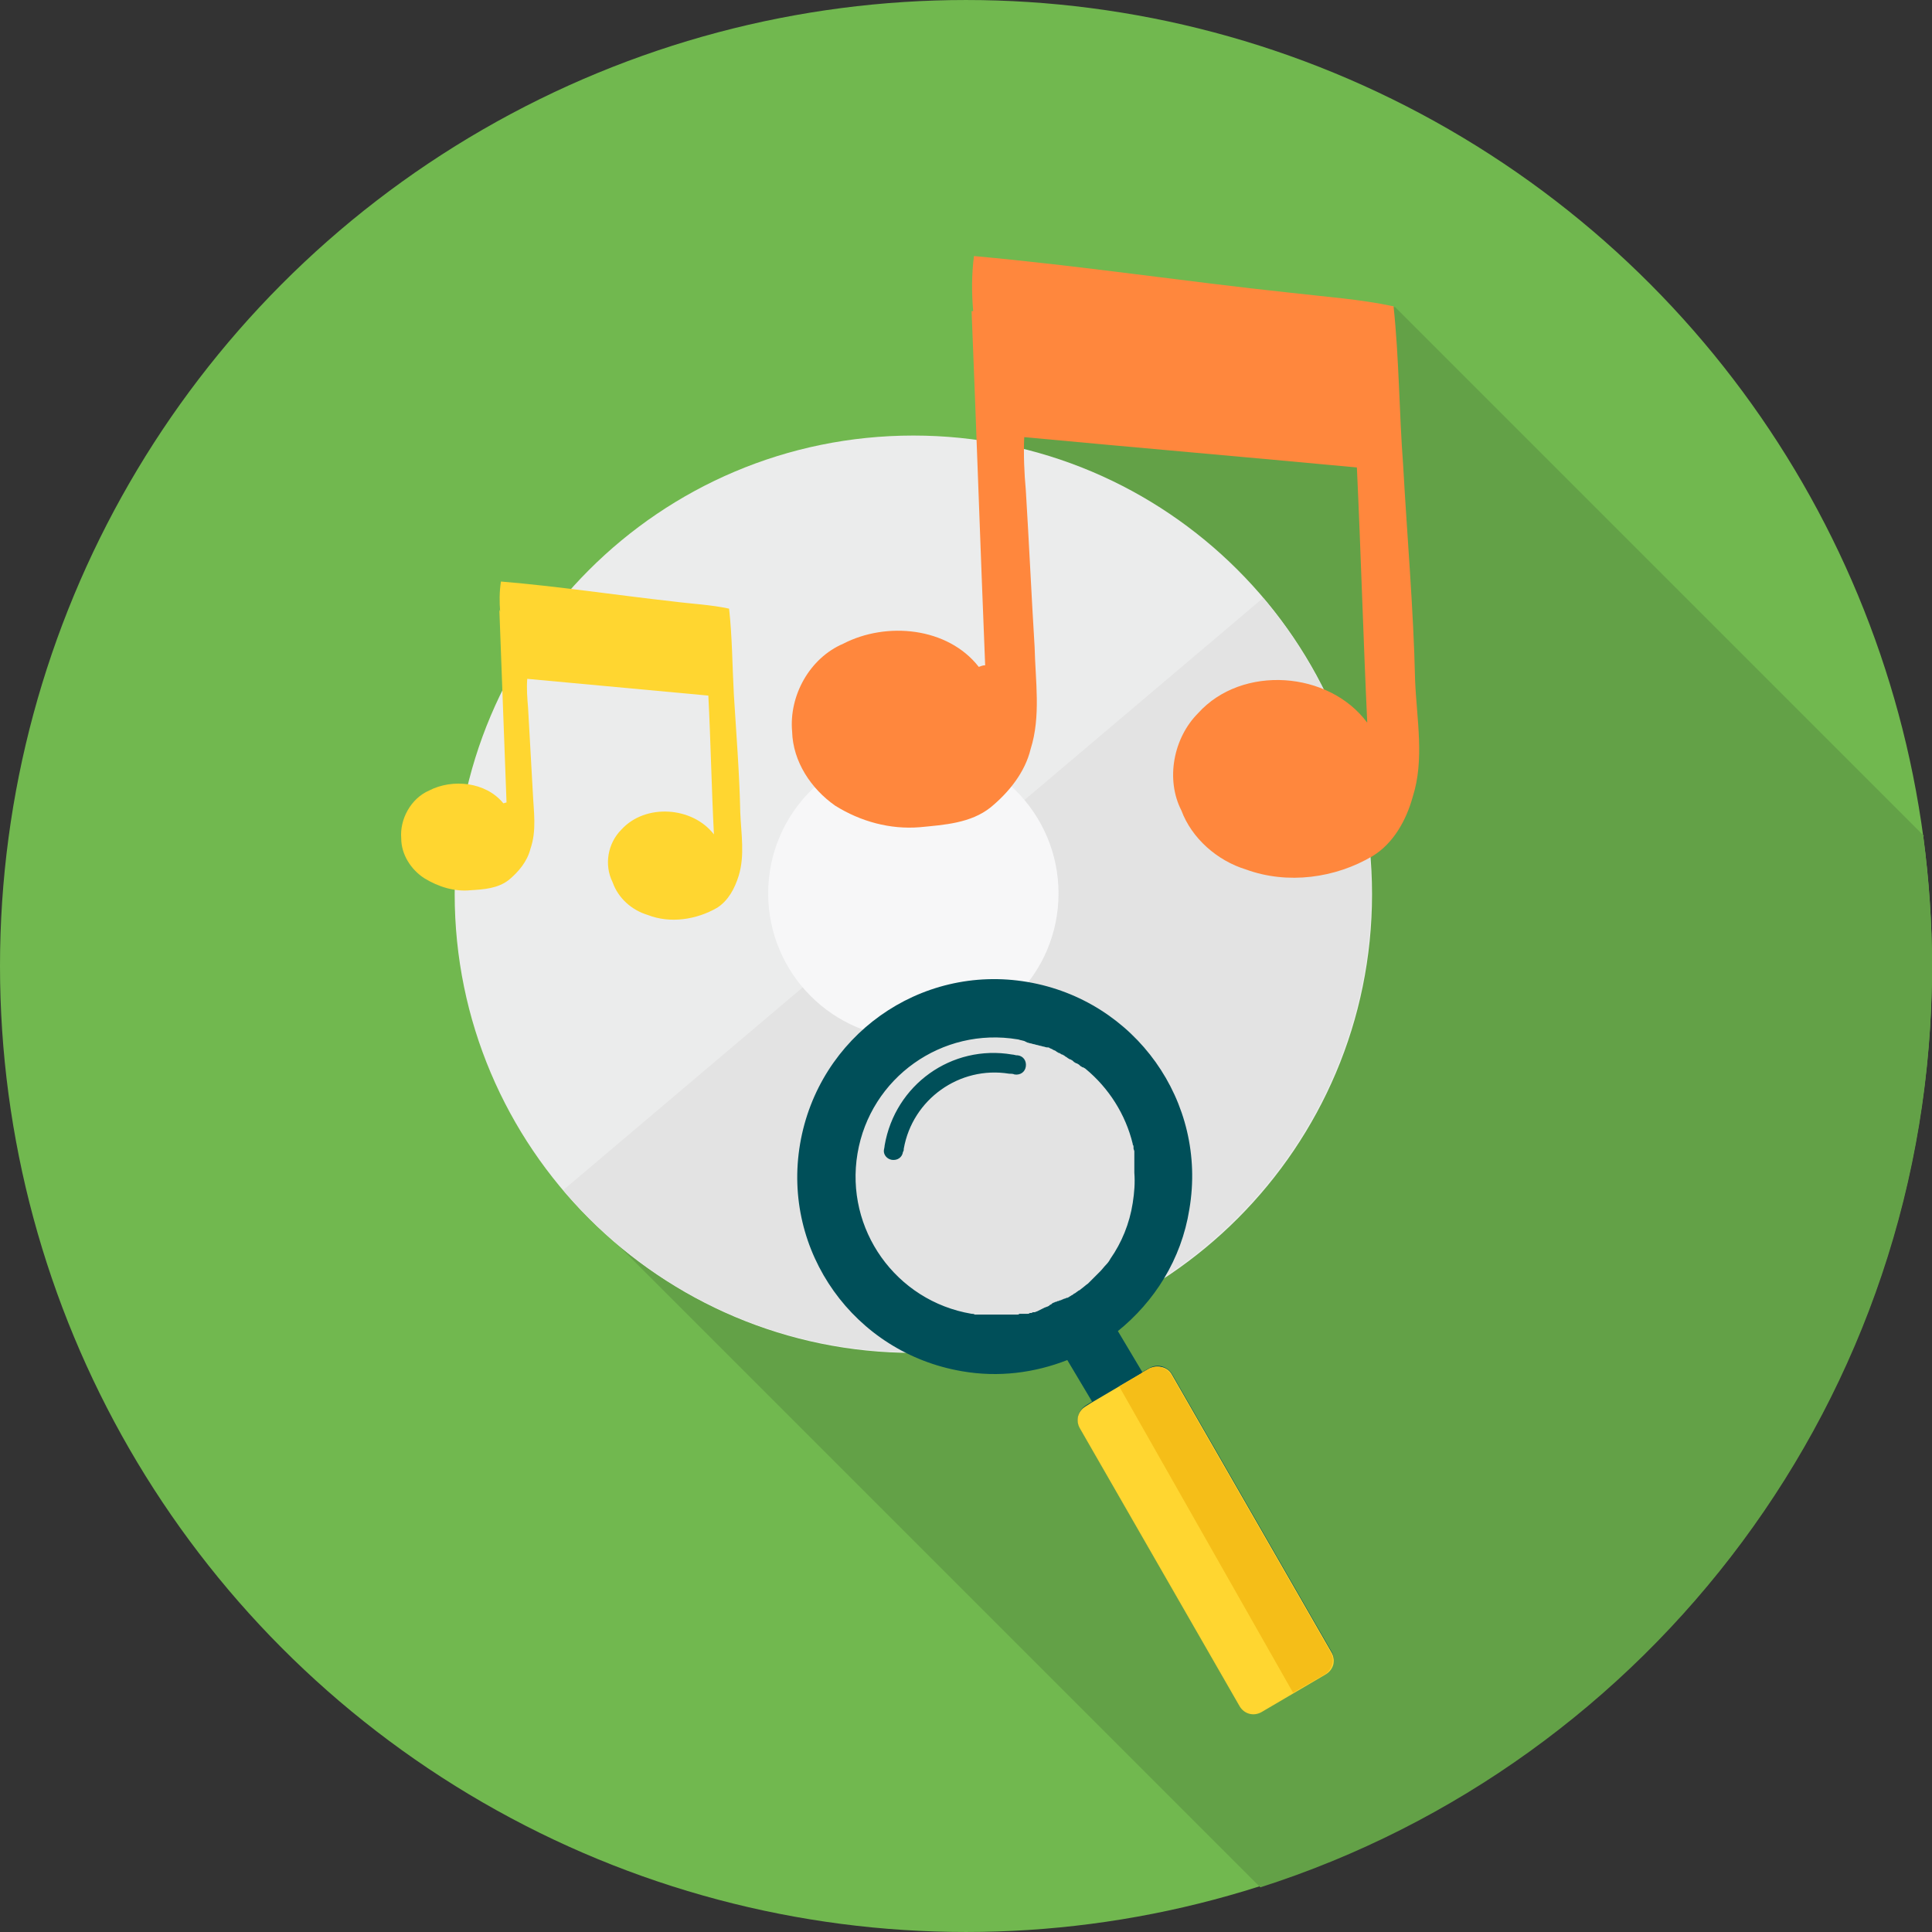
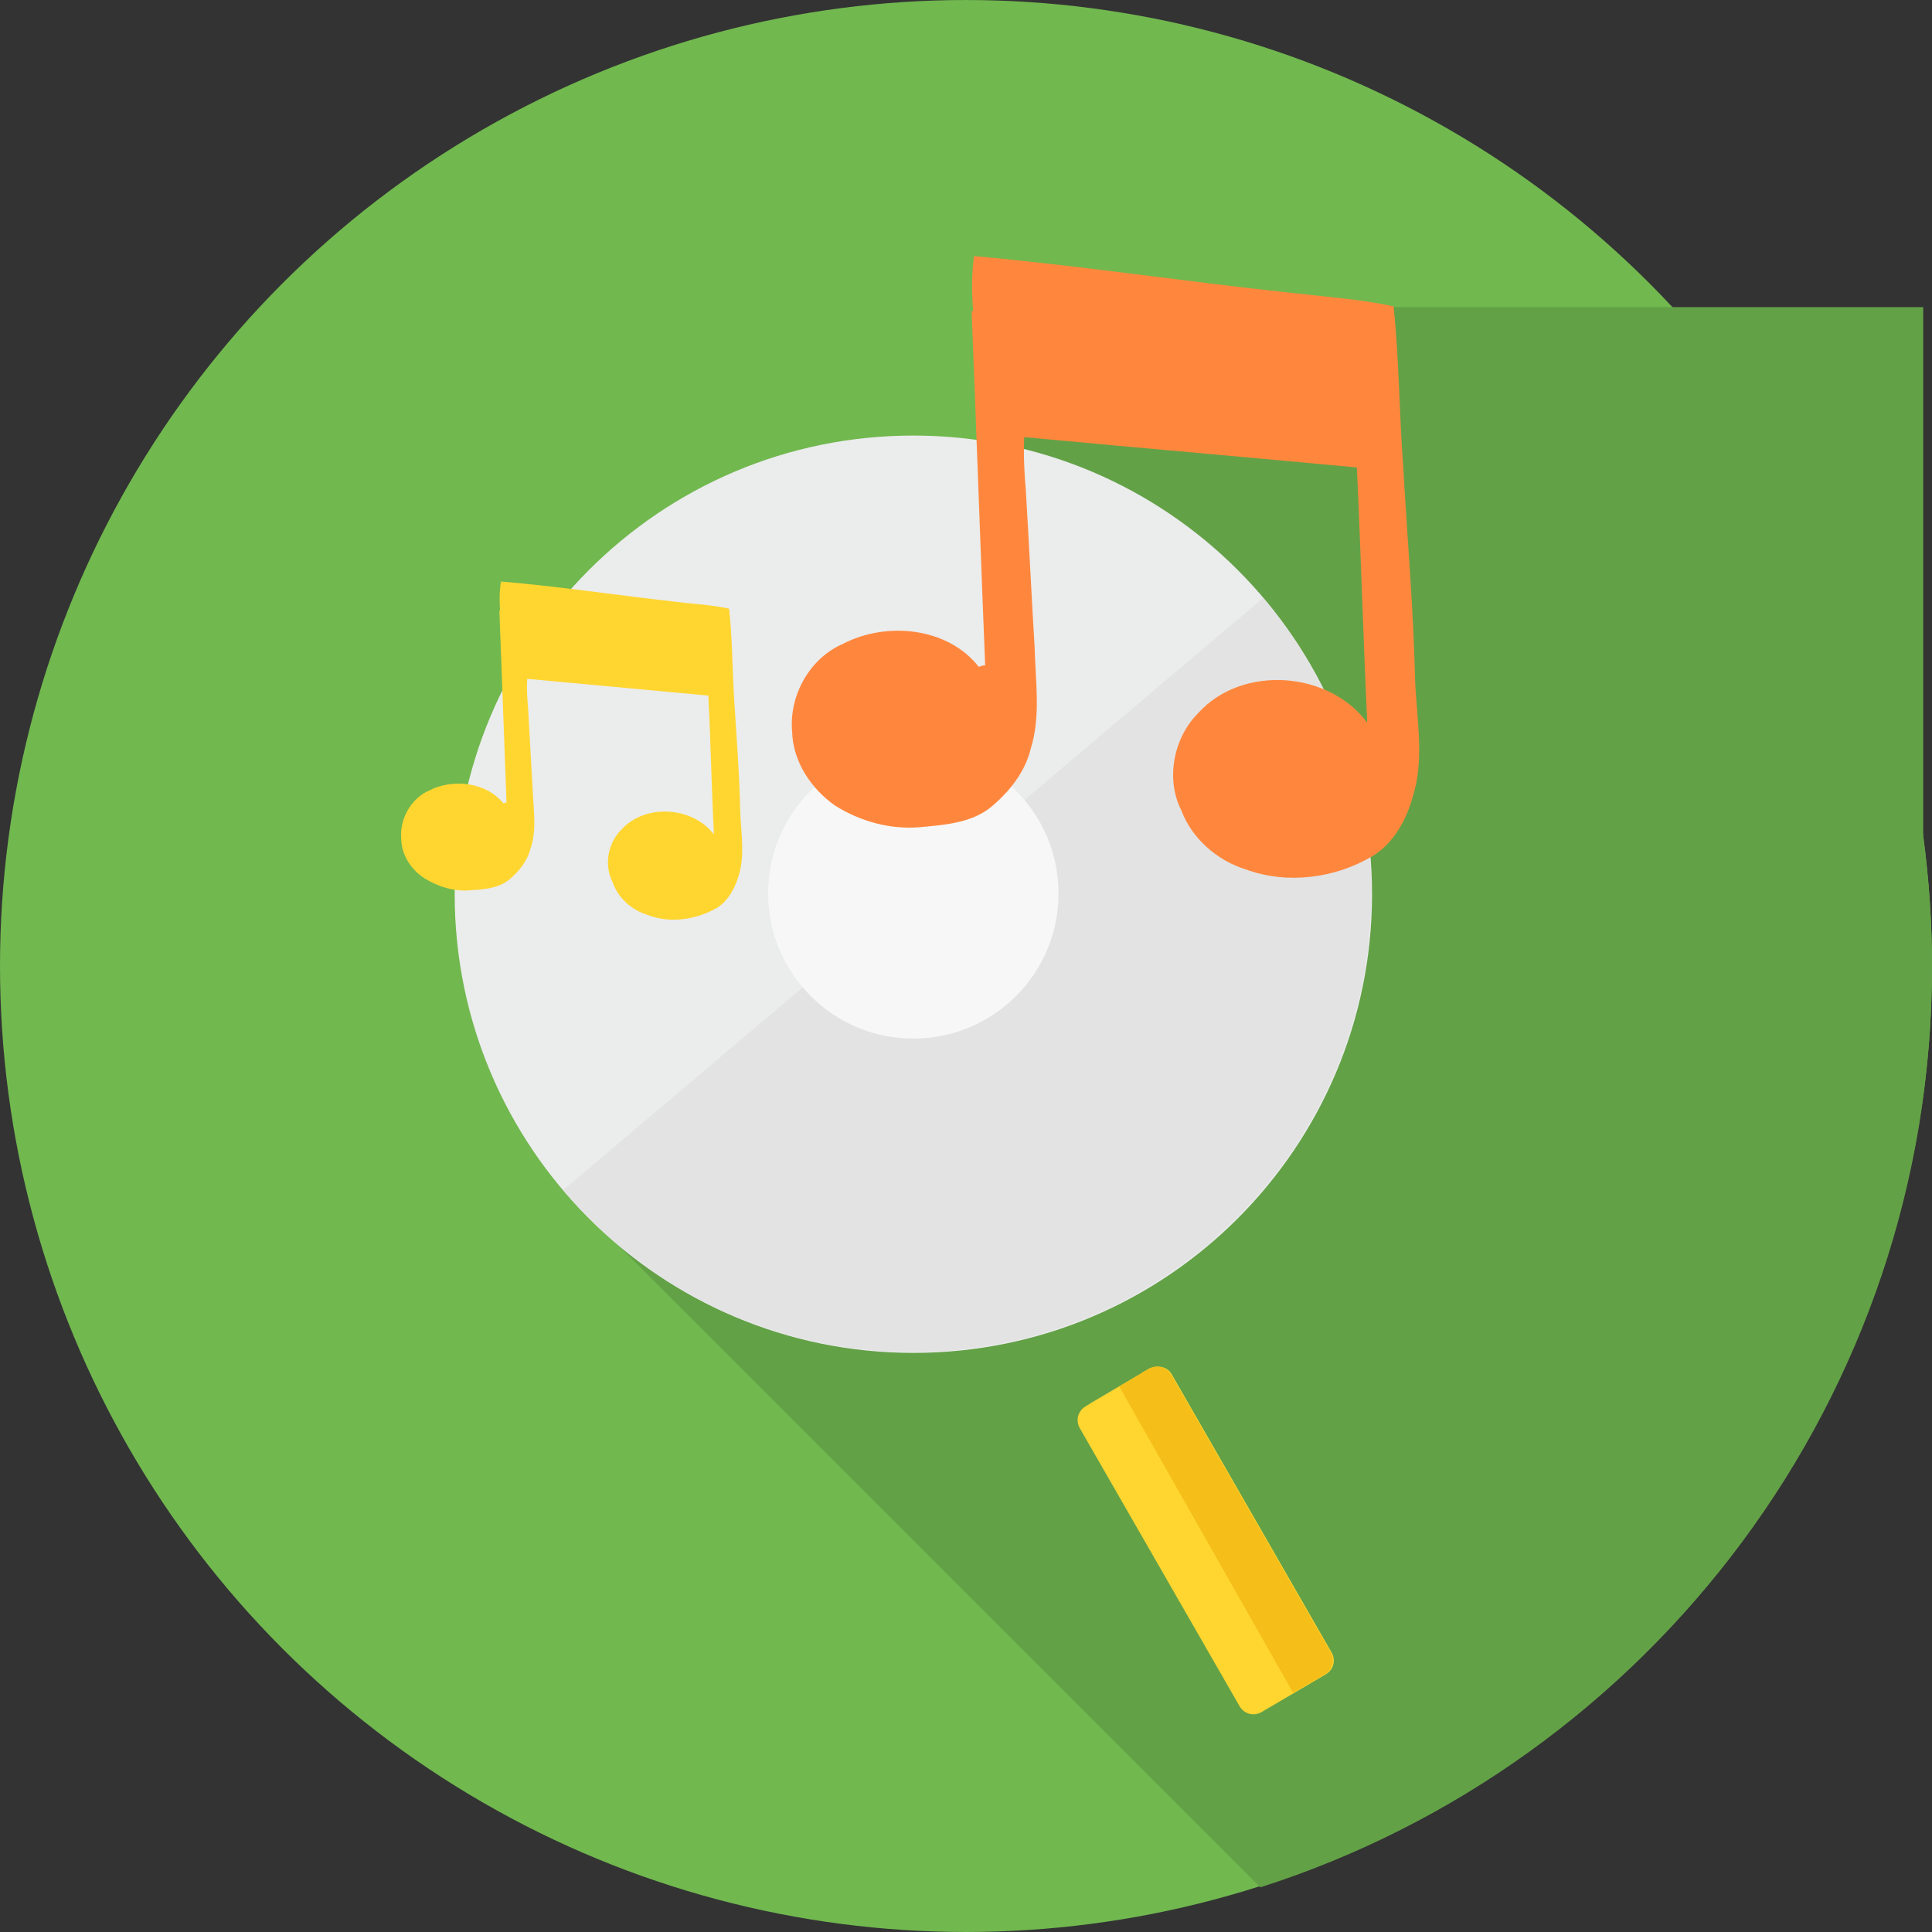
<svg xmlns="http://www.w3.org/2000/svg" height="800px" width="800px" id="Layer_1" viewBox="0 0 512 512" xml:space="preserve">
  <rect x="0" y="0" width="512" height="512" fill="#333333" stroke="none" />
  <circle style="fill:#71B84F;" cx="255.997" cy="256" r="255.997" />
-   <path style="fill:#63A147;" d="M509.675,221.545c1.48,11.415,2.325,22.831,2.325,34.669c0,114.153-74.834,210.973-177.995,243.95 L149.457,315.616l110.137-195.964l-1.269-51.581L369.73,81.39l140.155,140.155H509.675z" />
+   <path style="fill:#63A147;" d="M509.675,221.545c1.48,11.415,2.325,22.831,2.325,34.669c0,114.153-74.834,210.973-177.995,243.95 L149.457,315.616l110.137-195.964l-1.269-51.581L369.73,81.39H509.675z" />
  <path style="fill:#EBECEC;" d="M242.048,115.425c67.012,0,121.553,54.328,121.553,121.553c0,67.012-54.328,121.553-121.553,121.553 c-67.012,0-121.553-54.328-121.553-121.553C120.495,169.964,174.825,115.425,242.048,115.425z M242.048,212.877 c13.318,0,23.888,10.782,23.888,23.888c0,13.318-10.782,23.888-23.888,23.888c-13.106,0-23.888-10.782-23.888-23.888 C218.16,223.448,228.941,212.877,242.048,212.877z" />
  <path style="fill:#E3E3E3;" d="M334.85,158.549c17.757,21.14,28.539,48.41,28.539,78.216c0,67.012-54.328,121.553-121.553,121.553 c-37.206,0-70.394-16.7-92.591-42.913l74.411-62.996c4.44,5.073,10.782,8.244,18.18,8.244c13.106,0,23.888-10.782,23.888-23.888 c0-5.708-2.114-11.204-5.496-15.22l74.411-62.996L334.85,158.549L334.85,158.549z" />
  <path style="fill:#F7F7F8;" d="M242.048,198.292c21.351,0,38.474,17.335,38.474,38.474c0,21.351-17.335,38.474-38.474,38.474 c-21.351,0-38.474-17.335-38.474-38.474C203.574,215.414,220.908,198.292,242.048,198.292z M242.048,212.877 c13.106,0,23.888,10.782,23.888,23.888c0,13.318-10.782,23.888-23.888,23.888c-13.318,0-23.888-10.782-23.888-23.888 C218.16,223.448,228.941,212.877,242.048,212.877z" />
  <path style="fill:#FFD630;" d="M132.545,162.143c-0.211-2.748-0.211-5.285,0.211-8.033c15.22,1.269,30.441,3.594,45.661,5.285 c4.862,0.634,9.935,0.846,14.798,1.902c0.846,7.611,0.846,15.22,1.269,22.831c0.634,10.358,1.48,20.717,1.691,31.075 c0.211,5.708,1.269,11.415-0.423,16.911c-1.057,3.382-2.748,6.553-5.708,8.456c-5.496,3.171-12.473,4.228-18.391,1.902 c-4.228-1.269-7.822-4.44-9.302-8.667c-2.325-4.651-1.269-10.358,2.325-13.953c6.342-6.976,18.815-6.131,24.522,1.269 c-0.634-12.261-0.846-24.522-1.48-36.783c-16.066-1.48-32.132-2.96-47.987-4.44c-0.211,2.537,0,5.073,0.211,7.611 c0.423,7.611,0.846,15.009,1.269,22.619c0.211,4.862,1.057,9.935-0.634,14.798c-0.846,3.382-3.171,6.131-5.708,8.244 c-2.96,2.325-6.764,2.537-10.147,2.748c-4.228,0.423-8.456-0.846-12.261-3.171c-3.594-2.325-6.131-6.342-6.131-10.57 c-0.423-5.073,2.537-10.57,7.399-12.684c6.131-3.171,15.009-2.325,19.66,3.382c0.211,0,0.634-0.211,0.846-0.211 c-0.634-17.124-1.269-34.035-1.902-51.157L132.545,162.143z" />
  <path style="fill:#FF873D;" d="M257.903,82.447c-0.423-4.862-0.423-9.724,0.211-14.586c28.115,2.537,56.02,6.764,83.924,9.724 c9.09,1.057,18.391,1.691,27.27,3.594c1.48,13.953,1.48,28.115,2.537,42.068c1.057,19.026,2.748,38.051,3.171,57.077 c0.423,10.358,2.537,20.928-0.634,30.864c-1.691,6.131-5.073,12.261-10.569,15.644c-9.935,5.919-22.619,7.611-33.612,3.594 c-7.611-2.325-14.375-8.244-17.123-15.644c-4.228-8.244-2.114-19.237,4.44-25.79c11.627-12.895,34.669-11.204,44.816,2.537 c-1.057-22.619-1.691-45.028-2.748-67.647c-29.384-2.748-58.768-5.285-88.152-8.033c-0.211,4.651,0,9.513,0.423,14.164 c0.846,13.74,1.48,27.693,2.325,41.434c0.211,9.09,1.691,18.391-1.057,27.059c-1.48,6.131-5.708,11.415-10.569,15.431 c-5.285,4.228-12.261,4.651-18.815,5.285c-7.822,0.634-15.644-1.48-22.408-5.708c-6.342-4.44-11.204-11.627-11.415-19.66 c-0.846-9.513,4.651-19.448,13.529-23.253c11.415-5.919,27.693-4.44,35.937,6.131c0.634-0.211,1.057-0.423,1.691-0.423 c-1.269-31.286-2.325-62.574-3.593-93.86h0.421V82.447z" />
-   <path style="fill:#004F59;" d="M271.432,275.873L271.432,275.873l-0.846-0.211l0,0l0,0l0,0l0,0l0,0l0,0l0,0 c-0.211,0-0.634-0.211-0.846-0.211c-20.082-3.382-39.108,10.147-42.49,30.23c-3.382,20.082,10.147,39.108,30.23,42.49 c0.211,0,0.634,0,0.846,0.211h0.211c0.211,0,0.423,0,0.634,0h0.211c0.211,0,0.634,0,0.846,0h0.211c0.211,0,0.423,0,0.634,0h0.211 h0.634h0.211c0.211,0,0.634,0,0.846,0h0.211h0.634h0.211c0.211,0,0.423,0,0.846,0l0,0l0,0c0.211,0,0.634,0,0.846,0h0.211 c0.211,0,0.423,0,0.634,0h0.211c0.211,0,0.634,0,0.846,0h0.211c0.211,0,0.423,0,0.634,0h0.211h0.634h0.211 c0.211,0,0.423,0,0.634-0.211h0.423h0.423h0.423h0.423h0.423c0.211,0,0.423,0,0.634-0.211h0.423l0.423-0.211h0.423 c0.211,0,0.423-0.211,0.634-0.211l0.423-0.211l0.423-0.211l0.423-0.211l0.423-0.211l0.423-0.211l0,0 c0.211,0,0.423-0.211,0.634-0.211l0.423-0.211l0.211-0.211l0.423-0.211l0.211-0.211c0.211-0.211,0.634-0.211,0.846-0.423h0.211 l0.423-0.211h0.211l0.423-0.211h0.211c0.211-0.211,0.634-0.211,0.846-0.423h0.211l0.423-0.211h0.211l0.423-0.211 c0.211-0.211,0.423-0.211,0.634-0.423l0.423-0.211l0.211-0.211l0.423-0.211l0,0c0.211-0.211,0.634-0.423,0.846-0.634l0,0 l0.423-0.211l0.211-0.211c0.634-0.423,1.269-1.057,1.902-1.48l0,0c1.057-1.057,2.114-2.114,3.171-3.171l0,0 c0.634-0.634,1.057-1.269,1.691-1.902l0,0c0.423-0.423,0.846-1.057,1.057-1.48c2.96-4.228,5.073-9.302,5.919-14.798 c0.423-2.748,0.634-5.285,0.423-8.033l0,0c0-0.211,0-0.423,0-0.634v-0.211v-0.211v-0.211v-0.423v-0.211v-0.211v-0.211l0,0v-0.423 v-0.211v-0.211v-0.211v-0.423v-0.211v-0.211v-0.211v-0.211v-0.211v-0.423v-0.211v-0.211l-0.211-0.634v-0.211v-0.217 c0-0.211,0-0.423-0.211-0.634v-0.211c-1.902-7.822-6.342-14.798-12.473-19.871l0,0l0,0l0,0c-0.211-0.211-0.423-0.211-0.634-0.423 h-0.211c-0.211-0.211-0.423-0.211-0.634-0.423l-0.211-0.211c-0.211-0.211-0.423-0.211-0.634-0.423h-0.211 c-0.211-0.211-0.423-0.211-0.634-0.423l-0.211-0.211c-0.211-0.211-0.423-0.211-0.634-0.423h-0.211 c-0.211-0.211-0.423-0.211-0.634-0.423l0,0l0,0l0,0c-0.211-0.211-0.423-0.211-0.634-0.423l0,0l0,0 c-0.211-0.211-0.423-0.211-0.634-0.423h-0.211c-0.211-0.211-0.423-0.211-0.634-0.423h-0.211c-0.211-0.211-0.423-0.211-0.634-0.423 l0,0c-0.211-0.211-0.423-0.211-0.846-0.423l0,0c-0.211-0.211-0.423-0.211-0.846-0.423l0,0c-0.211-0.211-0.423-0.211-0.846-0.211l0,0 c-0.211,0-0.634-0.211-0.846-0.211l0,0c-0.211,0-0.634-0.211-0.846-0.211l0,0c-0.211,0-0.634-0.211-0.846-0.211l0,0 c-0.211,0-0.634-0.211-0.846-0.211l0,0c-0.211,0-0.634-0.211-0.846-0.211l0,0c-0.211,0-0.634-0.211-0.846-0.211l0,0l0,0 L271.432,275.873z M239.299,305.257L239.299,305.257c-0.211,1.48-1.48,2.325-2.96,2.114c-1.269-0.211-2.114-1.269-2.114-2.325l0,0 c0-0.423,0.211-1.057,0.211-1.48c2.748-16.066,17.757-26.848,33.823-24.099c0.423,0,0.846,0.211,1.269,0.211h0.211 c1.48,0.211,2.325,1.48,2.114,2.96c-0.211,1.48-1.48,2.325-2.96,2.114l0,0l0,0c-0.423-0.211-1.057-0.211-1.48-0.211 c-13.106-2.114-25.579,6.764-27.904,19.871C239.511,304.624,239.511,305.046,239.299,305.257h-0.211H239.299z M296.165,352.61 l6.553,10.993l1.902-1.057c2.114-1.269,4.651-0.423,5.919,1.48l42.279,73.565c1.269,2.114,0.423,4.651-1.48,5.919l-16.911,9.935 c-2.114,1.269-4.651,0.423-5.919-1.48L286.229,378.4c-1.269-2.114-0.423-4.651,1.48-5.919l1.691-1.057l-6.553-10.993 c-8.667,3.382-18.18,4.651-27.904,2.96c-28.539-4.862-47.775-31.71-42.913-60.248c4.862-28.539,31.71-47.775,60.248-42.913 s47.775,31.71,42.913,60.248c-2.114,13.318-9.302,24.522-19.026,32.344V352.61z" />
  <path style="fill:#FFD630;" d="M304.833,362.546l-15.431,9.09l-1.691,1.057c-2.114,1.269-2.748,3.805-1.48,5.919l42.279,73.565 c1.269,2.114,3.805,2.748,5.919,1.48l16.911-9.935c2.114-1.269,2.748-3.805,1.48-5.919l-42.279-73.565 c-1.057-1.902-3.382-2.537-5.496-1.691H304.833z" />
  <path style="fill:#F5BE18;" d="M302.507,363.814l1.902-1.057c2.114-1.269,4.651-0.423,5.919,1.48l42.279,73.565 c1.269,2.114,0.423,4.651-1.48,5.919l-8.456,4.862l-46.084-81.176l6.131-3.594h-0.21V363.814z" />
</svg>